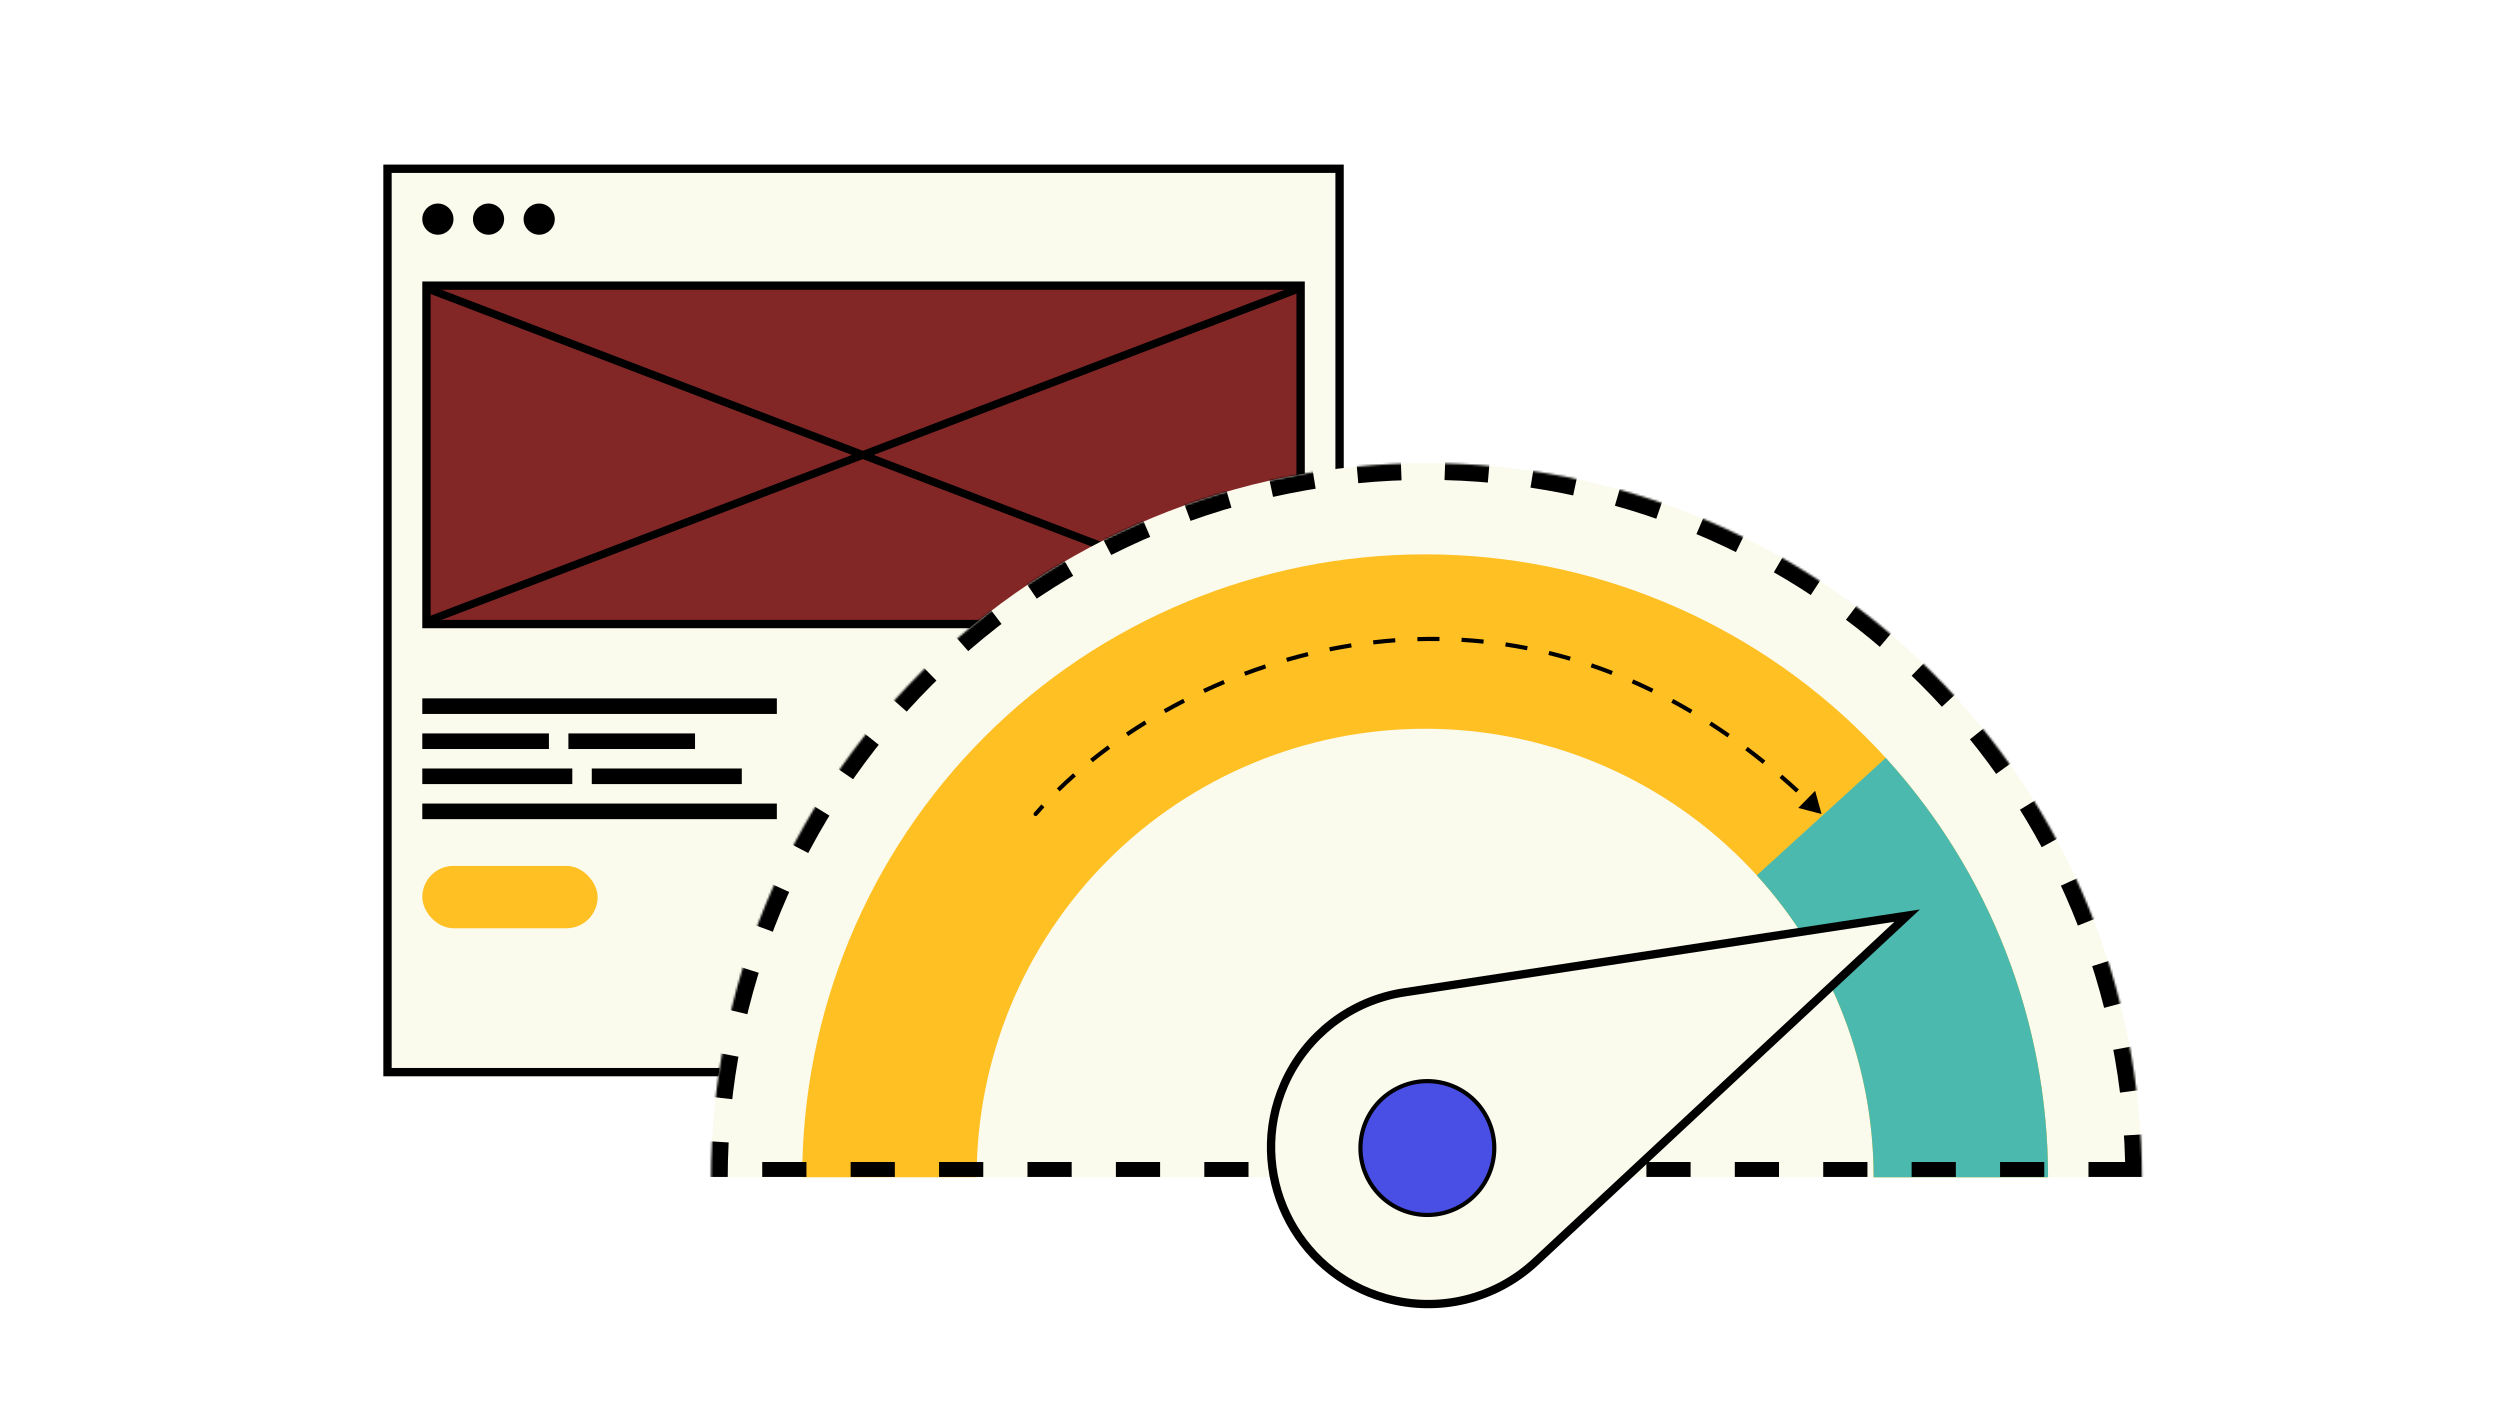
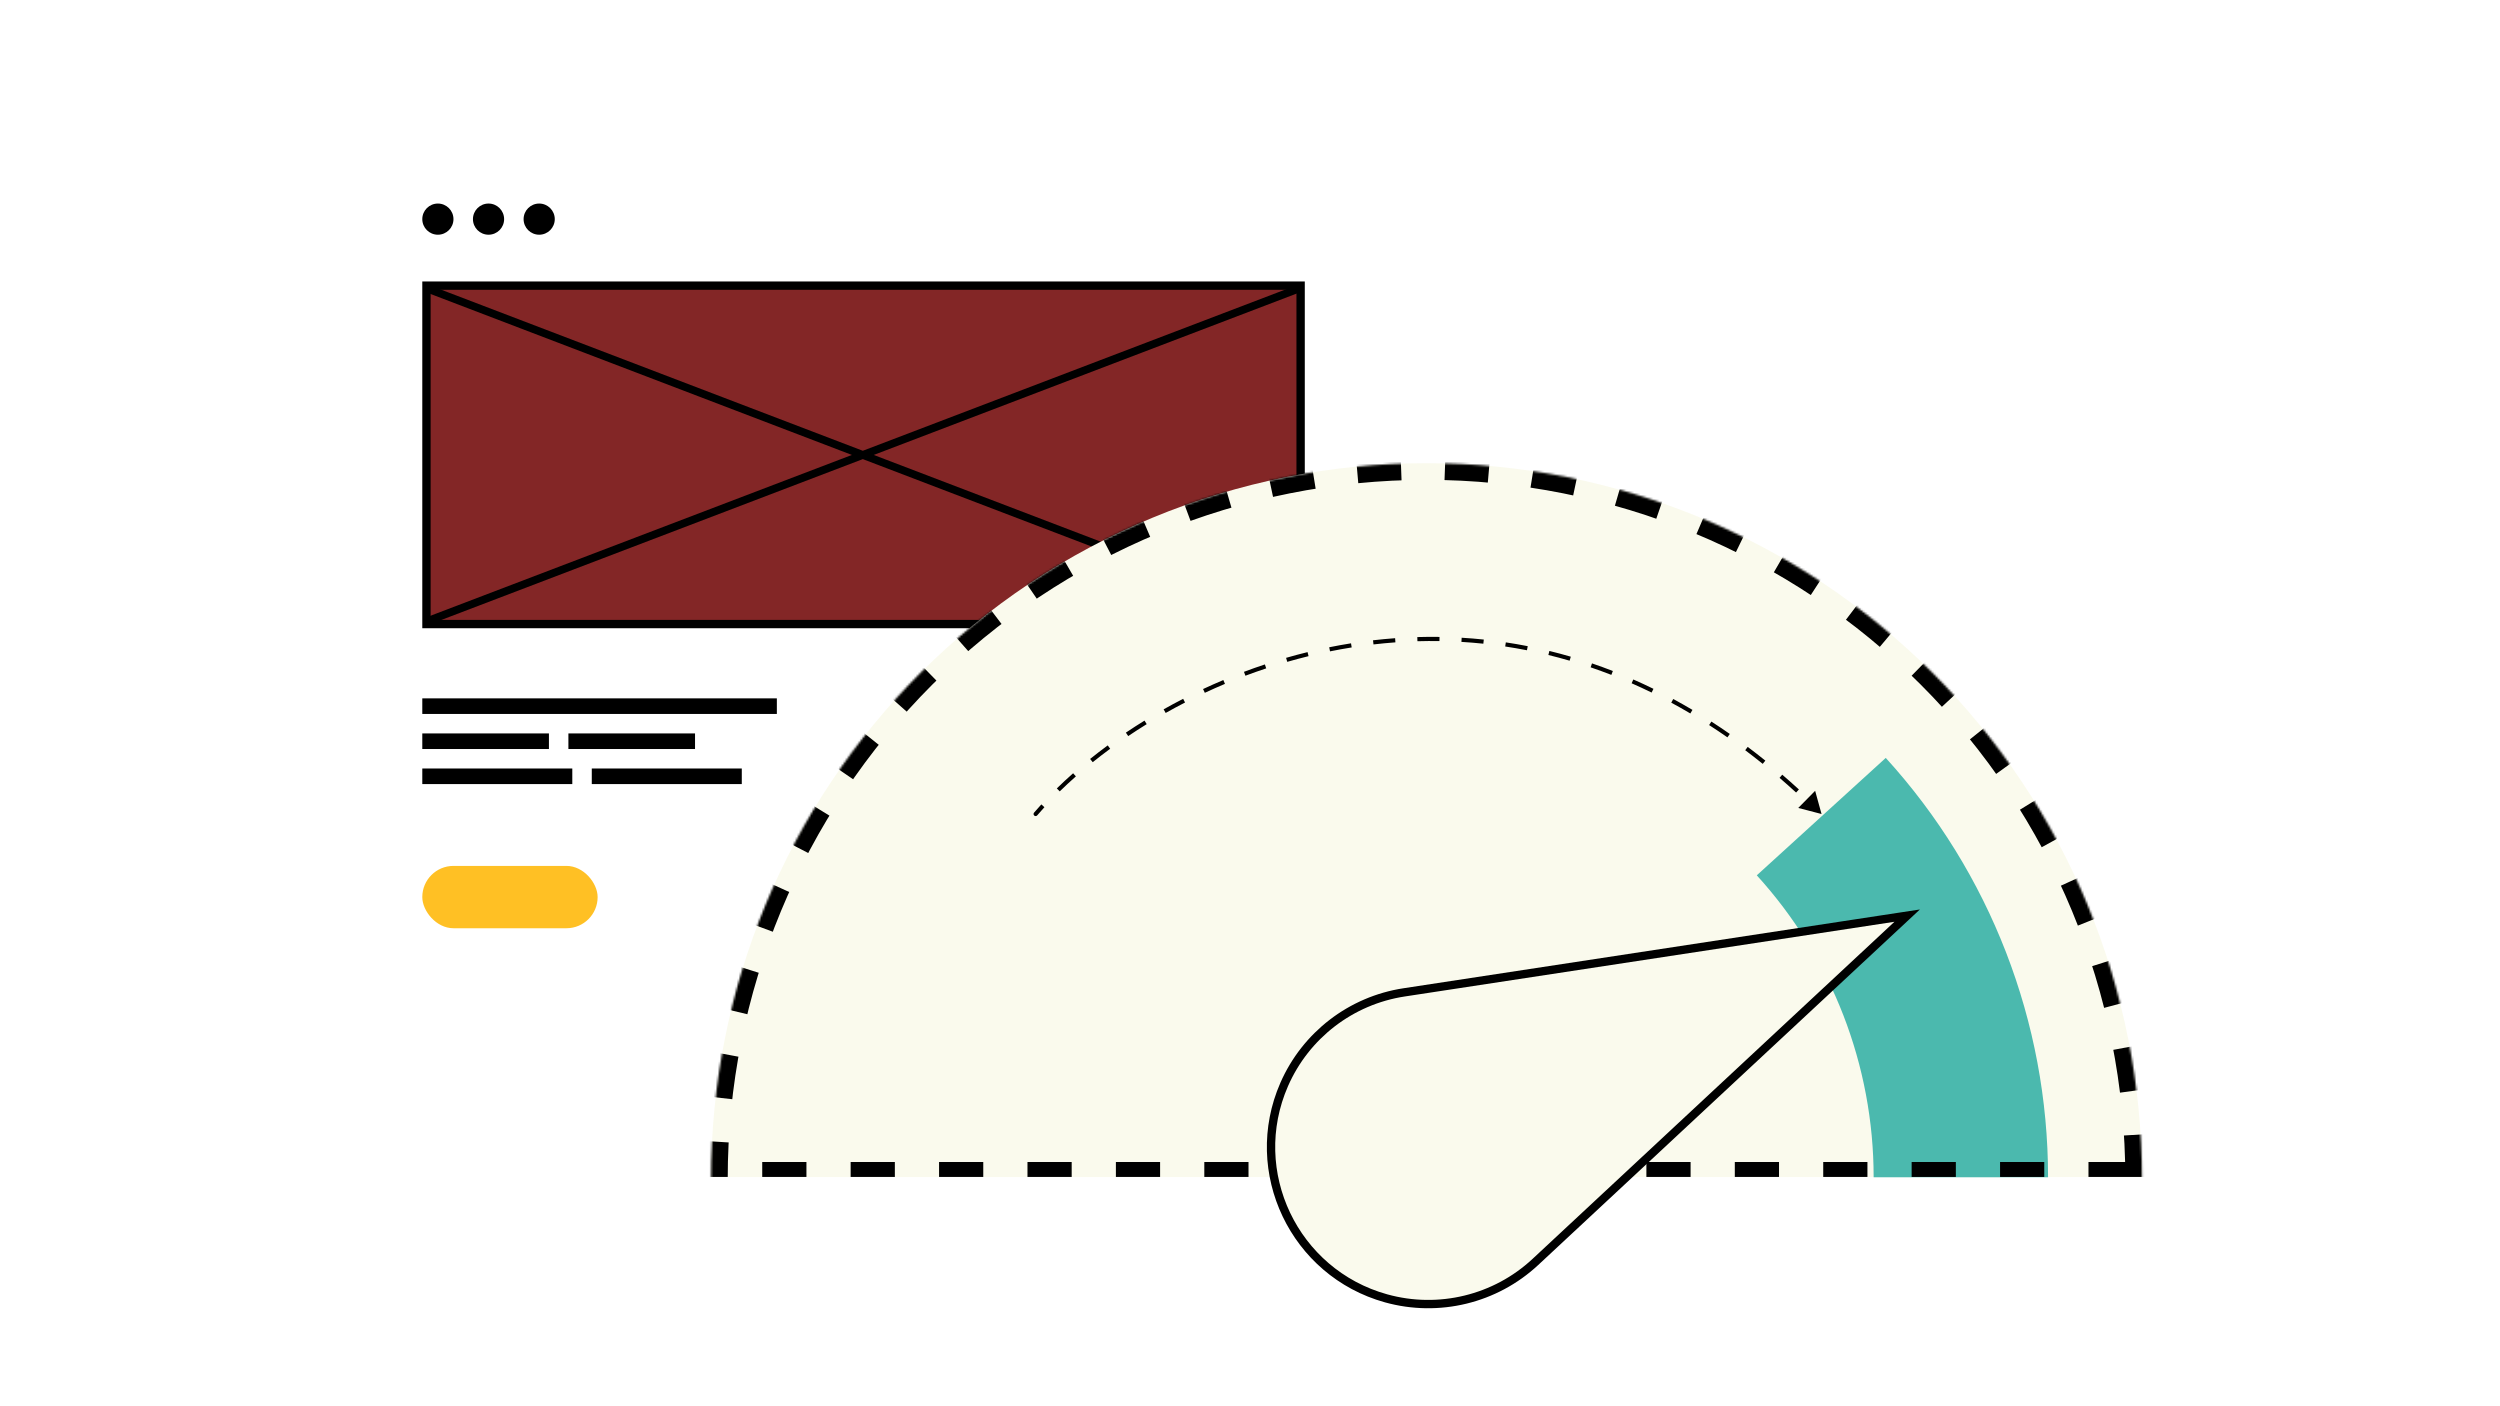
<svg xmlns="http://www.w3.org/2000/svg" width="1200" height="675" viewBox="0 0 1200 675" fill="none">
  <rect x="0" y="0" width="1200" height="675" fill="#808080" stroke="none" />
  <g clip-path="url(#clip0_5763_32400)">
    <rect width="1200" height="675" fill="white" />
-     <rect x="186" y="81" width="457" height="433.623" fill="#FAFAED" stroke="black" stroke-width="4" />
    <circle cx="210.183" cy="105.183" r="7.481" fill="black" />
    <circle cx="234.495" cy="105.183" r="7.481" fill="black" />
    <circle cx="258.808" cy="105.183" r="7.481" fill="black" />
    <rect x="204.702" y="137.105" width="419.596" height="162.446" fill="#832626" />
    <rect x="204.702" y="137.105" width="419.596" height="162.446" stroke="black" stroke-width="4" />
    <path d="M205.976 138.846L622.091 297.811M622.559 138.846L205.976 297.811" stroke="black" stroke-width="3.74" />
    <rect x="202.702" y="335.215" width="170.187" height="7.481" fill="black" />
-     <rect x="202.702" y="385.71" width="170.187" height="7.481" fill="black" />
    <rect x="202.702" y="352.047" width="60.781" height="7.481" fill="black" />
    <rect x="202.702" y="368.878" width="72.002" height="7.481" fill="black" />
    <rect x="272.834" y="352.047" width="60.781" height="7.481" fill="black" />
    <rect x="284.055" y="368.878" width="72.002" height="7.481" fill="black" />
    <rect x="202.702" y="415.633" width="84.158" height="29.923" rx="14.961" fill="#FFC024" />
    <g clip-path="url(#clip1_5763_32400)">
      <path d="M1028.15 565.749C1028.15 474.667 991.969 387.316 927.564 322.912C863.16 258.508 775.809 222.326 684.728 222.326C593.647 222.326 506.296 258.508 441.892 322.912C377.488 387.316 341.306 474.667 341.306 565.749L684.728 565.749H1028.15Z" fill="#FAFAED" />
-       <path d="M983.067 565.086C983.067 485.785 951.565 409.733 895.491 353.659C839.417 297.585 763.365 266.083 684.064 266.083C604.764 266.083 528.711 297.585 472.637 353.659C416.564 409.733 385.062 485.785 385.062 565.086L468.782 565.086C468.782 507.99 491.464 453.232 531.837 412.858C572.21 372.485 626.968 349.804 684.064 349.804C741.161 349.804 795.919 372.485 836.292 412.858C876.665 453.232 899.347 507.99 899.347 565.086H983.067Z" fill="#FFC024" />
      <path d="M983.068 565.085C983.068 490.628 955.288 418.85 905.163 363.793L843.256 420.154C879.346 459.796 899.347 511.476 899.347 565.085H983.068Z" fill="#4BB9AE" />
      <mask id="path-17-inside-1_5763_32400" fill="white">
        <path d="M1028.15 565.749C1028.15 474.667 991.97 387.316 927.565 322.912C863.161 258.508 775.81 222.326 684.729 222.326C593.648 222.326 506.297 258.508 441.893 322.912C377.489 387.316 341.307 474.667 341.307 565.749L684.729 565.749H1028.15Z" />
      </mask>
      <path d="M1028.15 565.749C1028.15 474.667 991.97 387.316 927.565 322.912C863.161 258.508 775.81 222.326 684.729 222.326C593.648 222.326 506.297 258.508 441.893 322.912C377.489 387.316 341.307 474.667 341.307 565.749L684.729 565.749H1028.15Z" stroke="black" stroke-width="16" stroke-dasharray="21.22 21.22" mask="url(#path-17-inside-1_5763_32400)" />
    </g>
    <path d="M915.443 439.498L736.963 605.75C717.764 623.633 690.585 630.231 665.308 623.202C621.236 610.947 598.083 562.482 616.405 520.567C626.741 496.924 648.474 480.228 673.983 476.337L915.443 439.498Z" fill="#FAFAED" stroke="black" stroke-width="4" stroke-linecap="square" />
-     <circle cx="685.137" cy="551.061" r="32.117" transform="rotate(64.323 685.137 551.061)" fill="#494FE5" stroke="black" stroke-width="2" />
    <path d="M496.344 390.072C495.985 390.491 496.033 391.122 496.453 391.482C496.872 391.841 497.503 391.793 497.863 391.373L496.344 390.072ZM874.338 390.722L871.268 379.591L863.163 387.815L874.338 390.722ZM497.863 391.373C498.978 390.072 500.132 388.768 501.323 387.463L499.846 386.114C498.641 387.435 497.473 388.755 496.344 390.072L497.863 391.373ZM508.673 379.864C511.135 377.457 513.72 375.054 516.423 372.665L515.099 371.167C512.371 373.577 509.762 376.003 507.275 378.435L508.673 379.864ZM524.511 365.849C527.21 363.678 530.006 361.527 532.892 359.404L531.707 357.792C528.798 359.932 525.979 362.101 523.257 364.291L524.511 365.849ZM541.536 353.32C544.421 351.377 547.383 349.465 550.419 347.592L549.368 345.89C546.31 347.777 543.325 349.703 540.419 351.661L541.536 353.32ZM559.52 342.22C562.557 340.505 565.66 338.832 568.823 337.204L567.908 335.426C564.722 337.065 561.597 338.751 558.537 340.478L559.52 342.22ZM578.314 332.549C581.482 331.07 584.705 329.639 587.978 328.261L587.202 326.418C583.905 327.805 580.659 329.247 577.468 330.737L578.314 332.549ZM597.803 324.348C601.082 323.115 604.407 321.938 607.775 320.82L607.145 318.921C603.752 320.048 600.402 321.234 597.099 322.476L597.803 324.348ZM617.88 317.686C621.25 316.713 624.659 315.802 628.105 314.957L627.628 313.015C624.156 313.867 620.721 314.784 617.325 315.764L617.88 317.686ZM638.414 312.65C641.847 311.955 645.313 311.327 648.808 310.769L648.494 308.794C644.97 309.356 641.477 309.989 638.017 310.69L638.414 312.65ZM659.277 309.326C662.759 308.921 666.268 308.587 669.801 308.329L669.656 306.335C666.093 306.595 662.556 306.931 659.045 307.339L659.277 309.326ZM680.366 307.79C683.869 307.687 687.393 307.661 690.936 307.714L690.966 305.715C687.393 305.661 683.839 305.687 680.308 305.791L680.366 307.79ZM701.483 308.107C704.975 308.316 708.484 308.603 712.009 308.972L712.217 306.983C708.663 306.611 705.124 306.321 701.602 306.111L701.483 308.107ZM722.497 310.312C725.963 310.834 729.441 311.438 732.93 312.126L733.317 310.163C729.798 309.469 726.291 308.861 722.795 308.334L722.497 310.312ZM743.222 314.396C746.613 315.224 750.013 316.134 753.419 317.128L753.98 315.209C750.545 314.206 747.117 313.288 743.697 312.453L743.222 314.396ZM763.512 320.318C766.819 321.443 770.131 322.65 773.447 323.942L774.173 322.078C770.83 320.776 767.491 319.559 764.156 318.424L763.512 320.318ZM783.184 327.974C786.381 329.377 789.58 330.861 792.781 332.428L793.66 330.631C790.435 329.053 787.21 327.557 783.988 326.142L783.184 327.974ZM802.204 337.279C805.257 338.93 808.311 340.658 811.364 342.465L812.382 340.744C809.308 338.924 806.232 337.183 803.155 335.52L802.204 337.279ZM820.377 348.036C823.308 349.924 826.237 351.888 829.163 353.928L830.307 352.288C827.361 350.234 824.412 348.256 821.46 346.354L820.377 348.036ZM837.702 360.109C840.509 362.217 843.312 364.396 846.111 366.65L847.365 365.093C844.549 362.825 841.728 360.631 838.902 358.51L837.702 360.109ZM854.182 373.367C856.833 375.647 859.48 377.995 862.122 380.413L863.472 378.937C860.816 376.506 858.153 374.144 855.485 371.851L854.182 373.367Z" fill="black" />
  </g>
  <defs>
    <clipPath id="clip0_5763_32400">
      <rect width="1200" height="675" fill="white" />
    </clipPath>
    <clipPath id="clip1_5763_32400">
      <rect width="696" height="344" fill="white" transform="translate(336 221)" />
    </clipPath>
  </defs>
</svg>